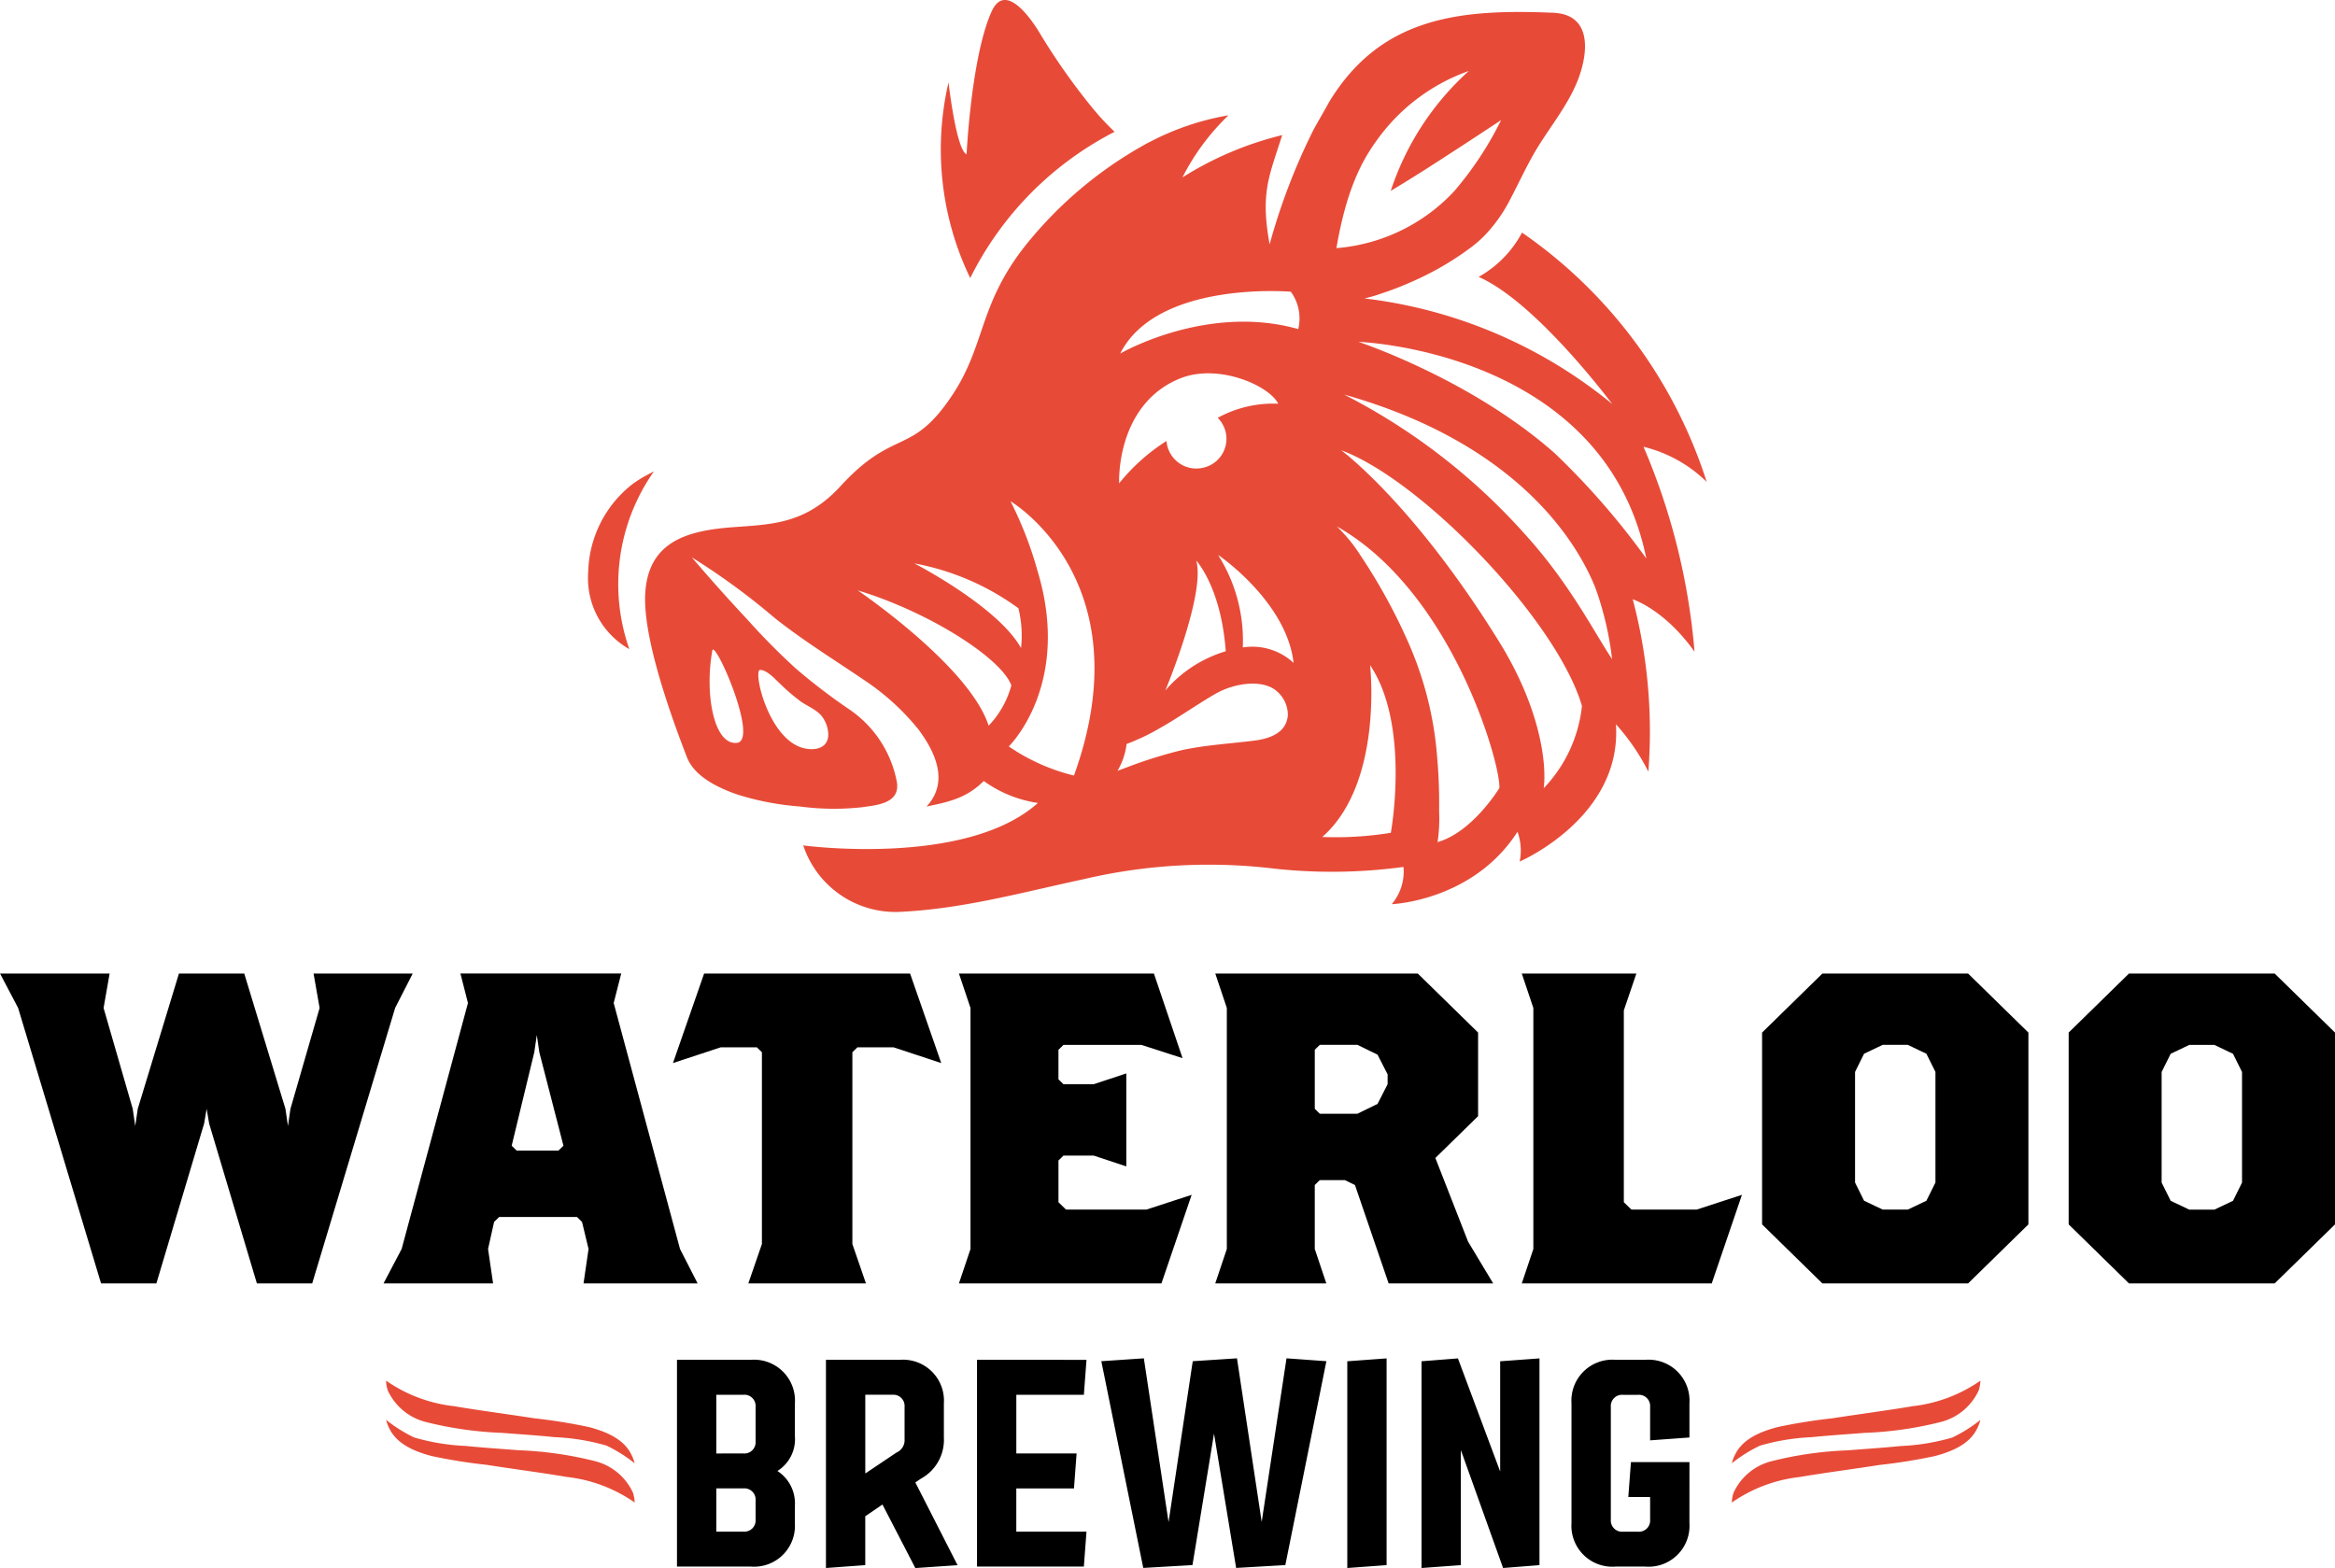
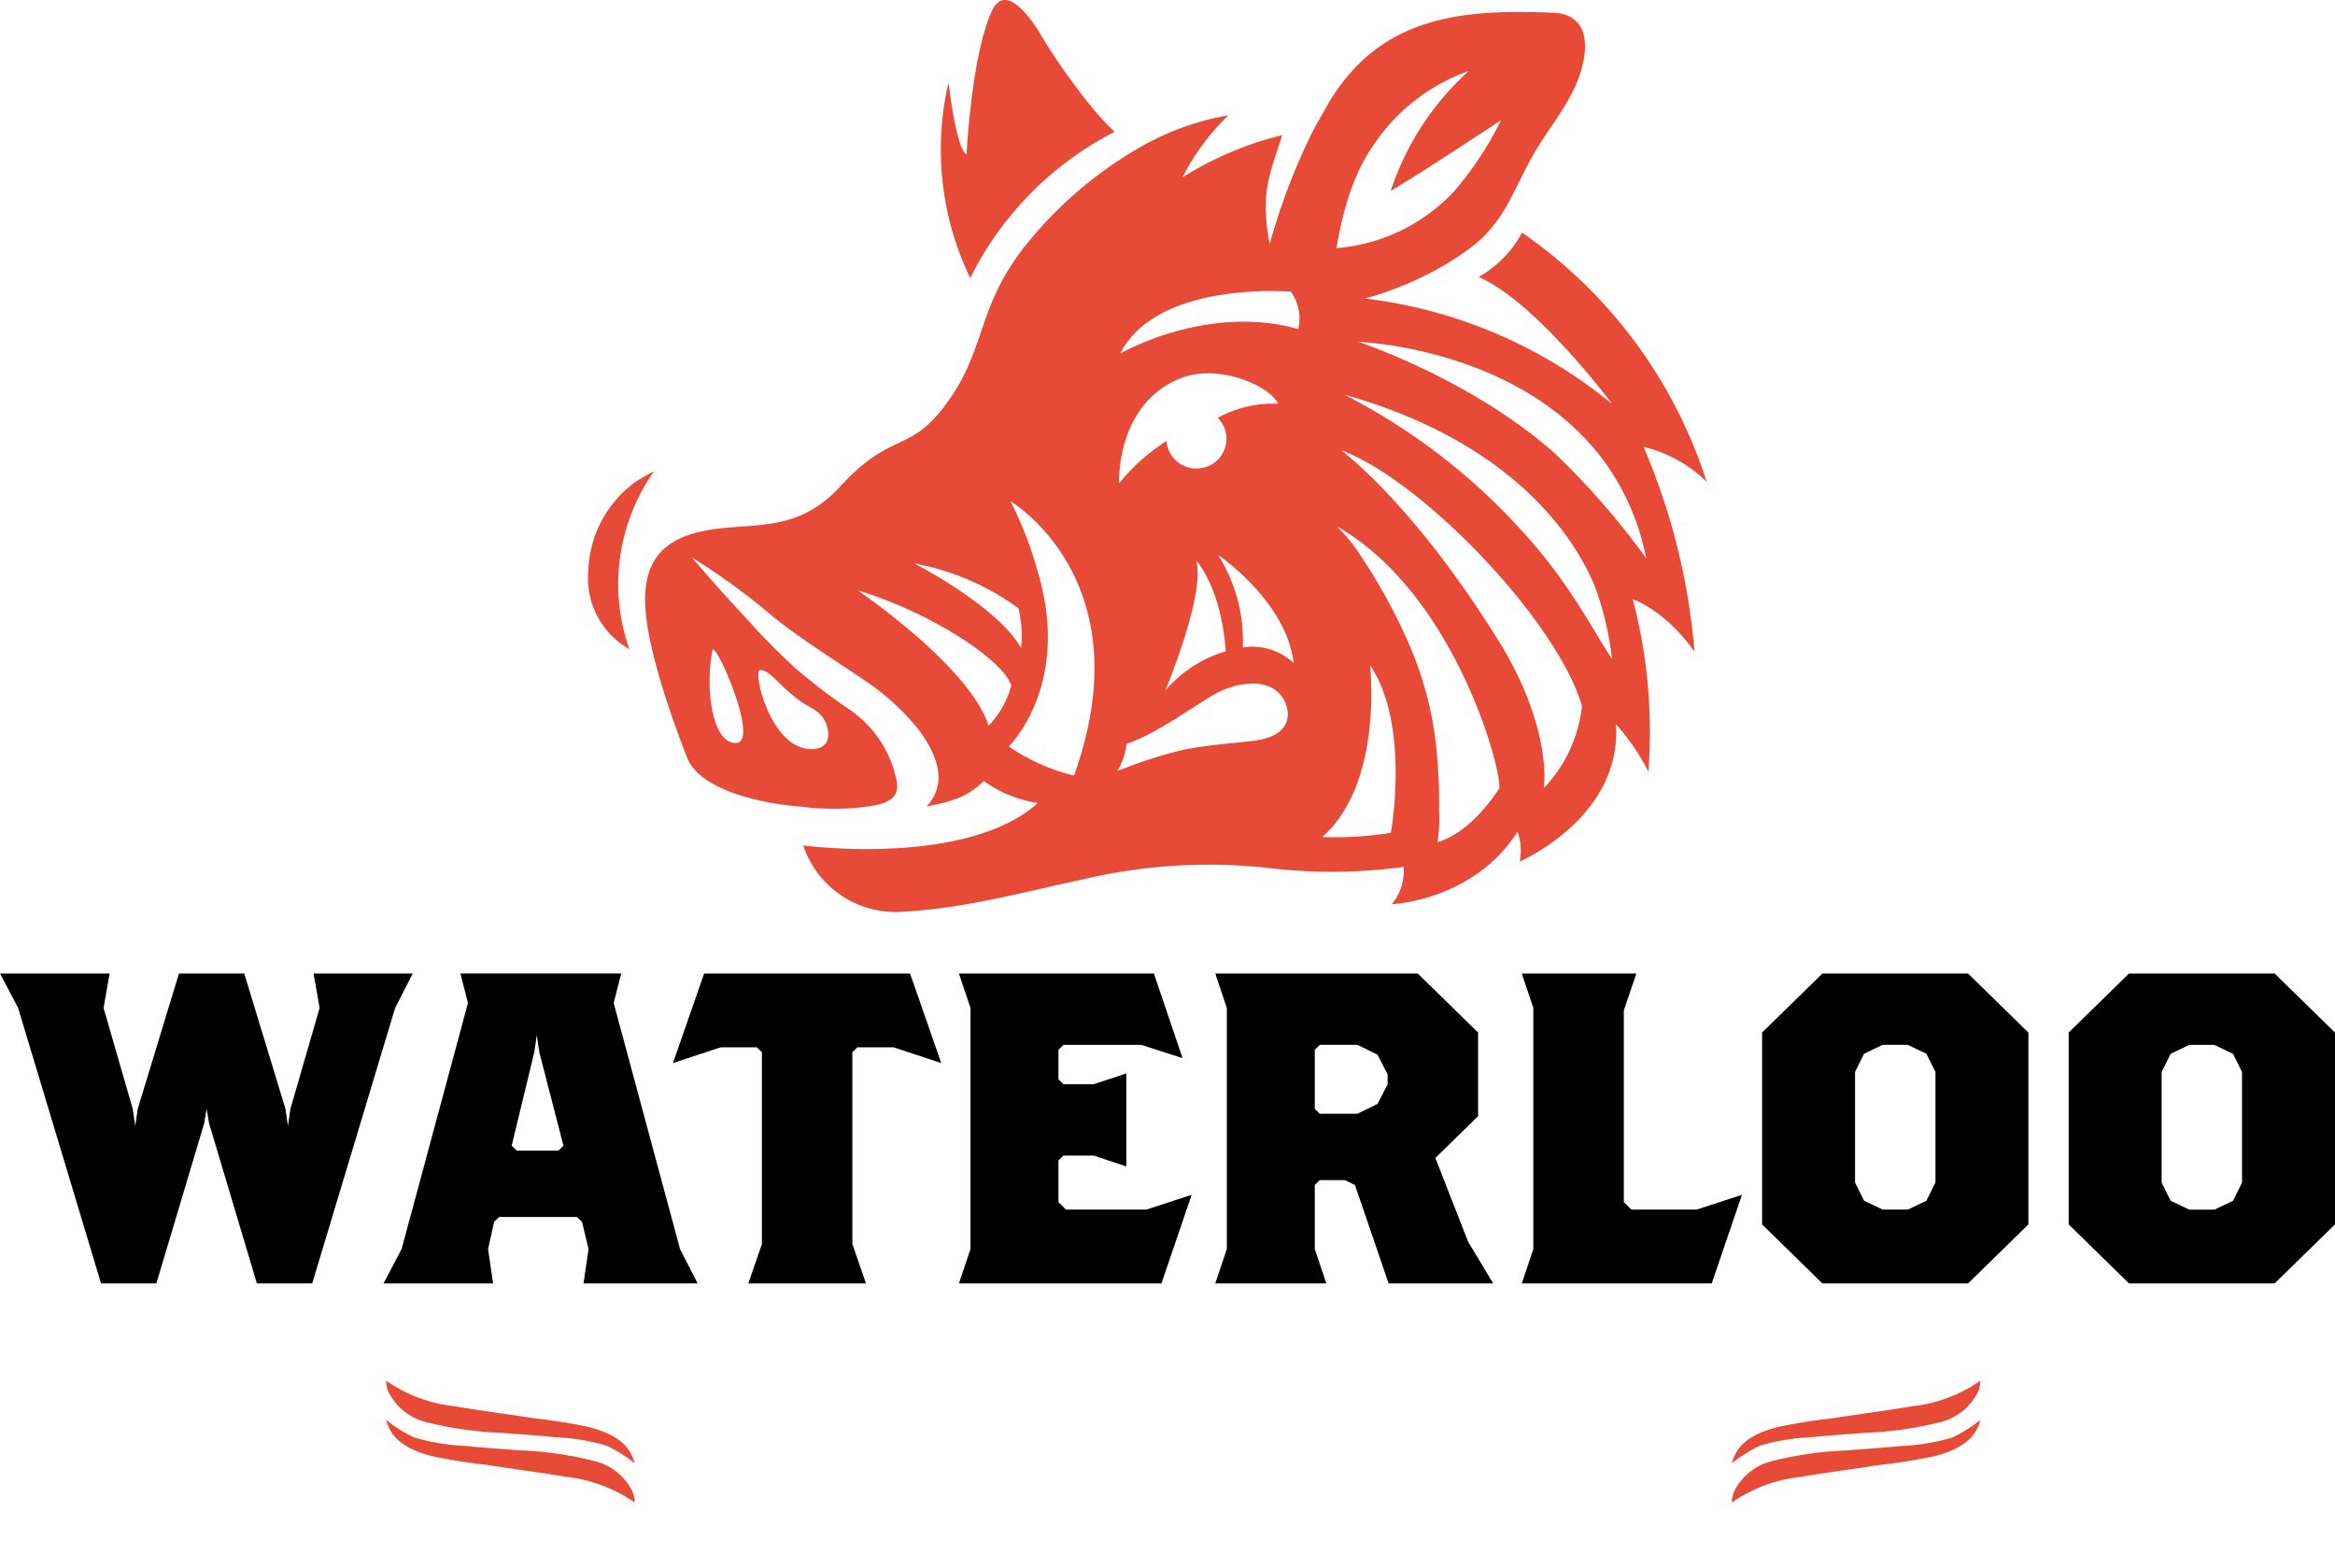
<svg xmlns="http://www.w3.org/2000/svg" width="198.399" height="133.245">
  <defs>
    <style>.a{fill:#000}.b{fill:#e74b38}</style>
  </defs>
-   <path class="a" d="M63.163 130.154a.954.954 0 001.038-1.022v-1.63a.954.954 0 00-1.038-1.023h-2.3v3.675zm0-6.643a.954.954 0 001.038-1.02v-2.944a.954.954 0 00-1.038-1.023h-2.3v4.989zm4.378 4.428v1.557a3.473 3.473 0 01-3.761 3.627h-6.259v-17.568h6.259a3.478 3.478 0 013.761 3.7v2.8A3.183 3.183 0 0166.056 125a3.284 3.284 0 011.485 2.943m8.625-4.505a1.149 1.149 0 00.693-1.143v-2.75a.953.953 0 00-1.038-1.022h-2.3v6.69zm-2.647 9.563l-3.34.244v-17.69h6.259a3.478 3.478 0 013.761 3.7v2.9a3.757 3.757 0 01-1.955 3.5l-.47.318 3.587 7.032-3.587.244-2.794-5.4-1.461 1zm9.495-17.446v17.568h9.079l.223-2.969h-5.963v-3.673h4.9l.223-2.969h-5.121v-4.988h5.739l.223-2.969zm24.189 13.772l-2.1-13.9-3.759.245-2.054 13.674-2.1-13.919-3.613.245 3.563 17.567 4.181-.242 1.831-11.17 1.879 11.412 4.181-.242 3.488-17.325-3.388-.245zm7.273-13.65v17.568l3.34-.244v-17.568zm12.99 0v9.368l-3.589-9.612-3.093.244v17.568l3.342-.244v-9.781l3.587 10.025 3.093-.244v-17.568zm16.081 13.748a3.479 3.479 0 01-3.761 3.7h-2.5a3.48 3.48 0 01-3.761-3.7v-10.171a3.479 3.479 0 013.761-3.7h2.5a3.478 3.478 0 013.761 3.7v2.9l-3.34.244v-2.848a.953.953 0 00-1.038-1.021h-1.261a.954.954 0 00-1.04 1.021v9.588a.955.955 0 001.04 1.022h1.261a.953.953 0 001.038-1.022v-1.922h-1.855l.224-2.969h4.972z" />
  <path class="b" d="M147.465 123.534c.668-1.306 2.219-1.91 3.562-2.262a46.619 46.619 0 014.672-.75c2.281-.357 4.524-.642 6.8-1.027a12.476 12.476 0 005.769-2.169 2.863 2.863 0 01-.151.846 4.868 4.868 0 01-3.275 2.681 31.067 31.067 0 01-6.416.909c-1.5.12-3 .214-4.5.366a18.517 18.517 0 00-4.385.719 12.267 12.267 0 00-2.393 1.5 3.537 3.537 0 01.317-.813zm20.486-2.06c-.668 1.306-2.219 1.91-3.561 2.262a46.637 46.637 0 01-4.672.75c-2.281.357-4.524.642-6.8 1.027a12.476 12.476 0 00-5.769 2.17 2.863 2.863 0 01.151-.846 4.865 4.865 0 013.275-2.681 31.023 31.023 0 016.416-.91c1.5-.12 3-.215 4.5-.366a18.524 18.524 0 004.385-.719 12.345 12.345 0 002.393-1.5 3.535 3.535 0 01-.318.813zm-114.028 2.87a12.368 12.368 0 00-2.393-1.5 18.515 18.515 0 00-4.385-.717c-1.5-.153-3-.247-4.5-.366a31.061 31.061 0 01-6.416-.911 4.861 4.861 0 01-3.275-2.681 2.864 2.864 0 01-.151-.846 12.488 12.488 0 005.769 2.169c2.276.386 4.519.669 6.8 1.028a46.348 46.348 0 014.672.749c1.34.353 2.894.956 3.562 2.262a3.533 3.533 0 01.317.813m-21.116-3.688a12.362 12.362 0 002.393 1.5 18.52 18.52 0 004.385.717c1.5.153 3 .247 4.5.366a31.067 31.067 0 016.415.912 4.859 4.859 0 013.275 2.681 2.863 2.863 0 01.151.846 12.477 12.477 0 00-5.769-2.17c-2.276-.386-4.519-.669-6.8-1.028a46.188 46.188 0 01-4.672-.748c-1.34-.353-2.894-.956-3.561-2.262a3.536 3.536 0 01-.318-.814" />
  <path class="a" d="M26.643 82.73l.513 2.926-2.477 8.568-.213 1.462-.213-1.462-3.5-11.494h-5.549l-3.5 11.494-.213 1.462-.215-1.462-2.475-8.568.512-2.926H.005l1.536 2.926 7.046 23.406h4.7l4.056-13.583.215-1.255.213 1.255 4.056 13.583h4.7l7.046-23.406 1.493-2.926zm19.181 6.686l-.213-1.462-.214 1.462-1.921 7.943.426.417h3.546l.426-.417zm3.757 19.645l.427-2.926-.554-2.3-.427-.418h-6.618l-.427.418-.513 2.3.427 2.926h-9.308l1.538-2.926 5.635-20.9-.64-2.508h13.663l-.64 2.508 5.635 20.9 1.495 2.926zm26.344-20.062h-3.074l-.427.417v16.3l1.153 3.343h-9.993l1.153-3.343v-16.3l-.427-.417h-3.074l-4.056 1.337 2.647-7.607h17.5l2.648 7.607zm22.76 20.062H81.479l.982-2.926V85.656l-.982-2.926h16.566l2.434 7.19-3.5-1.129h-6.618l-.427.419v2.508l.427.417h2.563l2.775-.918v7.9l-2.775-.92h-2.562l-.427.419v3.545l.64.626h6.833l3.843-1.253zm19.217-17.764l-.854-1.672-1.708-.836h-3.2l-.427.419v5.015l.427.419h3.2l1.708-.837.854-1.672zm.086 17.764l-2.861-8.361-.854-.417h-2.134l-.427.417v5.434l.982 2.926h-9.436l.982-2.926v-20.48l-.982-2.926h17.206l5.125 5.015v7.106l-3.63 3.553 2.777 7.106 2.135 3.553zm27.454 0h-16.139l.982-2.926V85.656l-.982-2.926h9.735l-1.065 3.131v16.3l.642.626h5.551l3.843-1.253zM164.45 91.09l-.769-1.547-1.579-.753h-2.135l-1.581.753-.767 1.547v9.4l.767 1.546 1.581.752h2.135l1.579-.752.769-1.546zm2.775 17.971h-12.383l-5.123-5.015v-16.3l5.123-5.015h12.383l5.123 5.015v16.3zm17.212-7.02l-.769-1.547v-9.4l.769-1.546 1.579-.754h2.135l1.581.754.767 1.546v9.4l-.767 1.547-1.581.752h-2.135zm-3.545-19.311l-5.123 5.015v16.3l5.123 5.015h12.382l5.125-5.015v-16.3l-5.125-5.015z" />
  <path class="b" d="M55.56 40.06c-.009 0-.653.335-.913.487a10.447 10.447 0 00-.908.592 9.754 9.754 0 00-3.759 7.458 6.922 6.922 0 003.493 6.565 16.657 16.657 0 012.087-15.1m84.321 7.393a64.43 64.43 0 00-7.774-8.933c-7.147-6.328-16.679-9.471-16.679-9.471s20.85.72 24.454 18.4m-2.907 8.557c-1.423-2.094-3.546-6.376-7.435-10.646a52.71 52.71 0 00-15.333-11.834c15.221 4.29 20.01 13.081 21.347 16.421a26.821 26.821 0 011.419 6.059m-2.559 3.985a11.907 11.907 0 01-3.249 6.987c.276-2.135-.323-6.845-3.762-12.408-7.3-11.81-13.451-16.315-13.451-16.315 6.879 2.55 18.342 14.472 20.462 21.735m-7.018 6.977s-2.265 3.738-5.248 4.59a13.867 13.867 0 00.13-2.65 44.497 44.497 0 00-.156-4.442 29.74 29.74 0 00-2.4-9.733 48.515 48.515 0 00-4.14-7.559 13.329 13.329 0 00-1.965-2.413.241.241 0 00-.038-.033c9.86 5.566 13.978 20.364 13.816 22.245m-9.22 3.795a29.111 29.111 0 01-5.823.354c5.214-4.588 4.059-14.6 4.059-14.6 3.441 5.118 1.764 14.25 1.764 14.25m-23.086-29.7c-.04-2.467.824-7.157 5.178-8.913 3.242-1.307 7.576.6 8.338 2.147a9.788 9.788 0 00-5.139 1.2 2.514 2.514 0 01-1.232 4.238 2.539 2.539 0 01-3.119-2.271 16.481 16.481 0 00-4.026 3.6m8.415 6.093c-.022-.039 5.82 3.942 6.409 9.164a5.156 5.156 0 00-4.315-1.313 13.593 13.593 0 00-2.094-7.85m.644 8.175a10.822 10.822 0 00-5.134 3.335s3.434-8.2 2.628-11.04c0 0 2.113 2.257 2.506 7.7m5.252 5.625c-.206 1.37-1.614 1.818-2.8 1.969-2.077.264-4.243.378-6.286.838a38.666 38.666 0 00-4.639 1.464l-.723.266a5.876 5.876 0 00.772-2.279 17.544 17.544 0 002.77-1.315c1.462-.8 3.9-2.5 5.068-3.1 1.262-.651 3.313-1.067 4.608-.3a2.653 2.653 0 011.255 2.249c0 .074-.012.144-.022.212m-18.155 4.936a16.814 16.814 0 01-5.535-2.473s5.374-5.208 2.45-14.891a31.925 31.925 0 00-2.3-5.942s11.379 6.716 5.389 23.306M77.691 47.877a21.608 21.608 0 018.841 3.812 9.763 9.763 0 01.223 3.378c-1.972-3.538-9.064-7.19-9.064-7.19m6.313 13.791c-1.651-5.089-11.129-11.5-11.129-11.5 6.059 1.832 12.224 5.766 13.056 8.079a7.963 7.963 0 01-1.927 3.419m25.676-36.875a3.86 3.86 0 01.628 3.174c-7.768-2.2-15.126 2.078-15.126 2.078 3.153-6.235 14.5-5.252 14.5-5.252m3.87-3.707c.836-4.873 2.094-7.281 3.33-9.019a16.279 16.279 0 017.925-6.037 23.619 23.619 0 00-6.639 10.192c.846-.507 1.813-1.107 2.829-1.746 3.3-2.113 6.548-4.267 6.548-4.267a28.773 28.773 0 01-3.992 6.048 15.346 15.346 0 01-10 4.83m-53.03 34.208c.175-1.062 3.992 7.6 2.1 7.833-1.982.22-2.76-4.2-2.1-7.833m4.076 1.635c.611.028 1.268.8 1.679 1.173a16.523 16.523 0 001.8 1.538c.631.432 1.445.717 1.87 1.394a2.712 2.712 0 01.427 1.3c.05 1.208-1.03 1.481-2.034 1.258-3.071-.7-4.4-6.693-3.747-6.666M97.607 12.1a34.4 34.4 0 00-10.53 8.827c-3.917 4.986-3.342 8.373-6.131 12.6-3.5 5.3-4.934 2.781-9.531 7.787-3.225 3.512-6.373 3.217-9.886 3.55-3.548.357-6.356 1.433-6.687 5.32-.36 3.9 2.434 11.337 3.52 14.151.657 1.7 2.735 2.647 4.344 3.2a23.608 23.608 0 005.274 1 21.772 21.772 0 005.317.055c1.268-.18 3.134-.34 2.921-2.056a9.583 9.583 0 00-4.152-6.316 51.648 51.648 0 01-4.459-3.419 57.131 57.131 0 01-4.093-4.14q-2.178-2.327-4.258-4.744c-.158-.183-.316-.366-.472-.551a58.674 58.674 0 017.075 5.181c2.545 2.013 5.38 3.738 8.056 5.58a20.5 20.5 0 014.129 3.868c1.849 2.479 2.345 4.754.68 6.543 1.955-.4 3.434-.737 4.863-2.17a10.414 10.414 0 004.6 1.867c-6.1 5.48-19.939 3.608-19.939 3.608a8.263 8.263 0 008.467 5.633c5.206-.269 10.254-1.668 15.329-2.755a46.477 46.477 0 0115.678-.968 45.193 45.193 0 0011.53-.081 4.3 4.3 0 01-1 3.166s6.9-.256 10.688-6.156a4.788 4.788 0 01.184 2.533s8.714-3.743 8.177-11.669a18.471 18.471 0 012.756 4.028 44.034 44.034 0 00-1.325-14.644s2.678.842 5.248 4.452a55.8 55.8 0 00-4.334-17.414 11.579 11.579 0 015.368 2.983 40.84 40.84 0 00-15.692-21.185 9.3 9.3 0 01-3.688 3.766c4.9 2.137 11.35 10.8 11.35 10.8a40.711 40.711 0 00-21.053-8.97 12.194 12.194 0 001.387-.4 28.169 28.169 0 003.434-1.382 24.894 24.894 0 004.284-2.592 10.327 10.327 0 001.107-.971 12.887 12.887 0 002.209-3.139c.618-1.179 1.184-2.389 1.83-3.555 1.128-2.039 2.679-3.834 3.649-5.959 1.064-2.331 1.723-6.126-1.857-6.277-7.885-.333-14.609.323-19.015 7.538-.422.766-.882 1.552-1.32 2.338a52.928 52.928 0 00-3.761 9.8c-.809-4.43-.014-5.835 1.066-9.28a28.5 28.5 0 00-8.474 3.594 19.571 19.571 0 013.91-5.276 22.392 22.392 0 00-6.775 2.312m-4.708-2.847a54.118 54.118 0 01-4.547-6.443c-.721-1.206-2.923-4.408-4.085-1.865-1.737 3.807-2.137 12.157-2.137 12.157C81.244 12.739 80.593 7 80.593 7a25.141 25.141 0 001.845 16.629 27.91 27.91 0 0112.27-12.43 20.154 20.154 0 01-1.809-1.936" />
</svg>